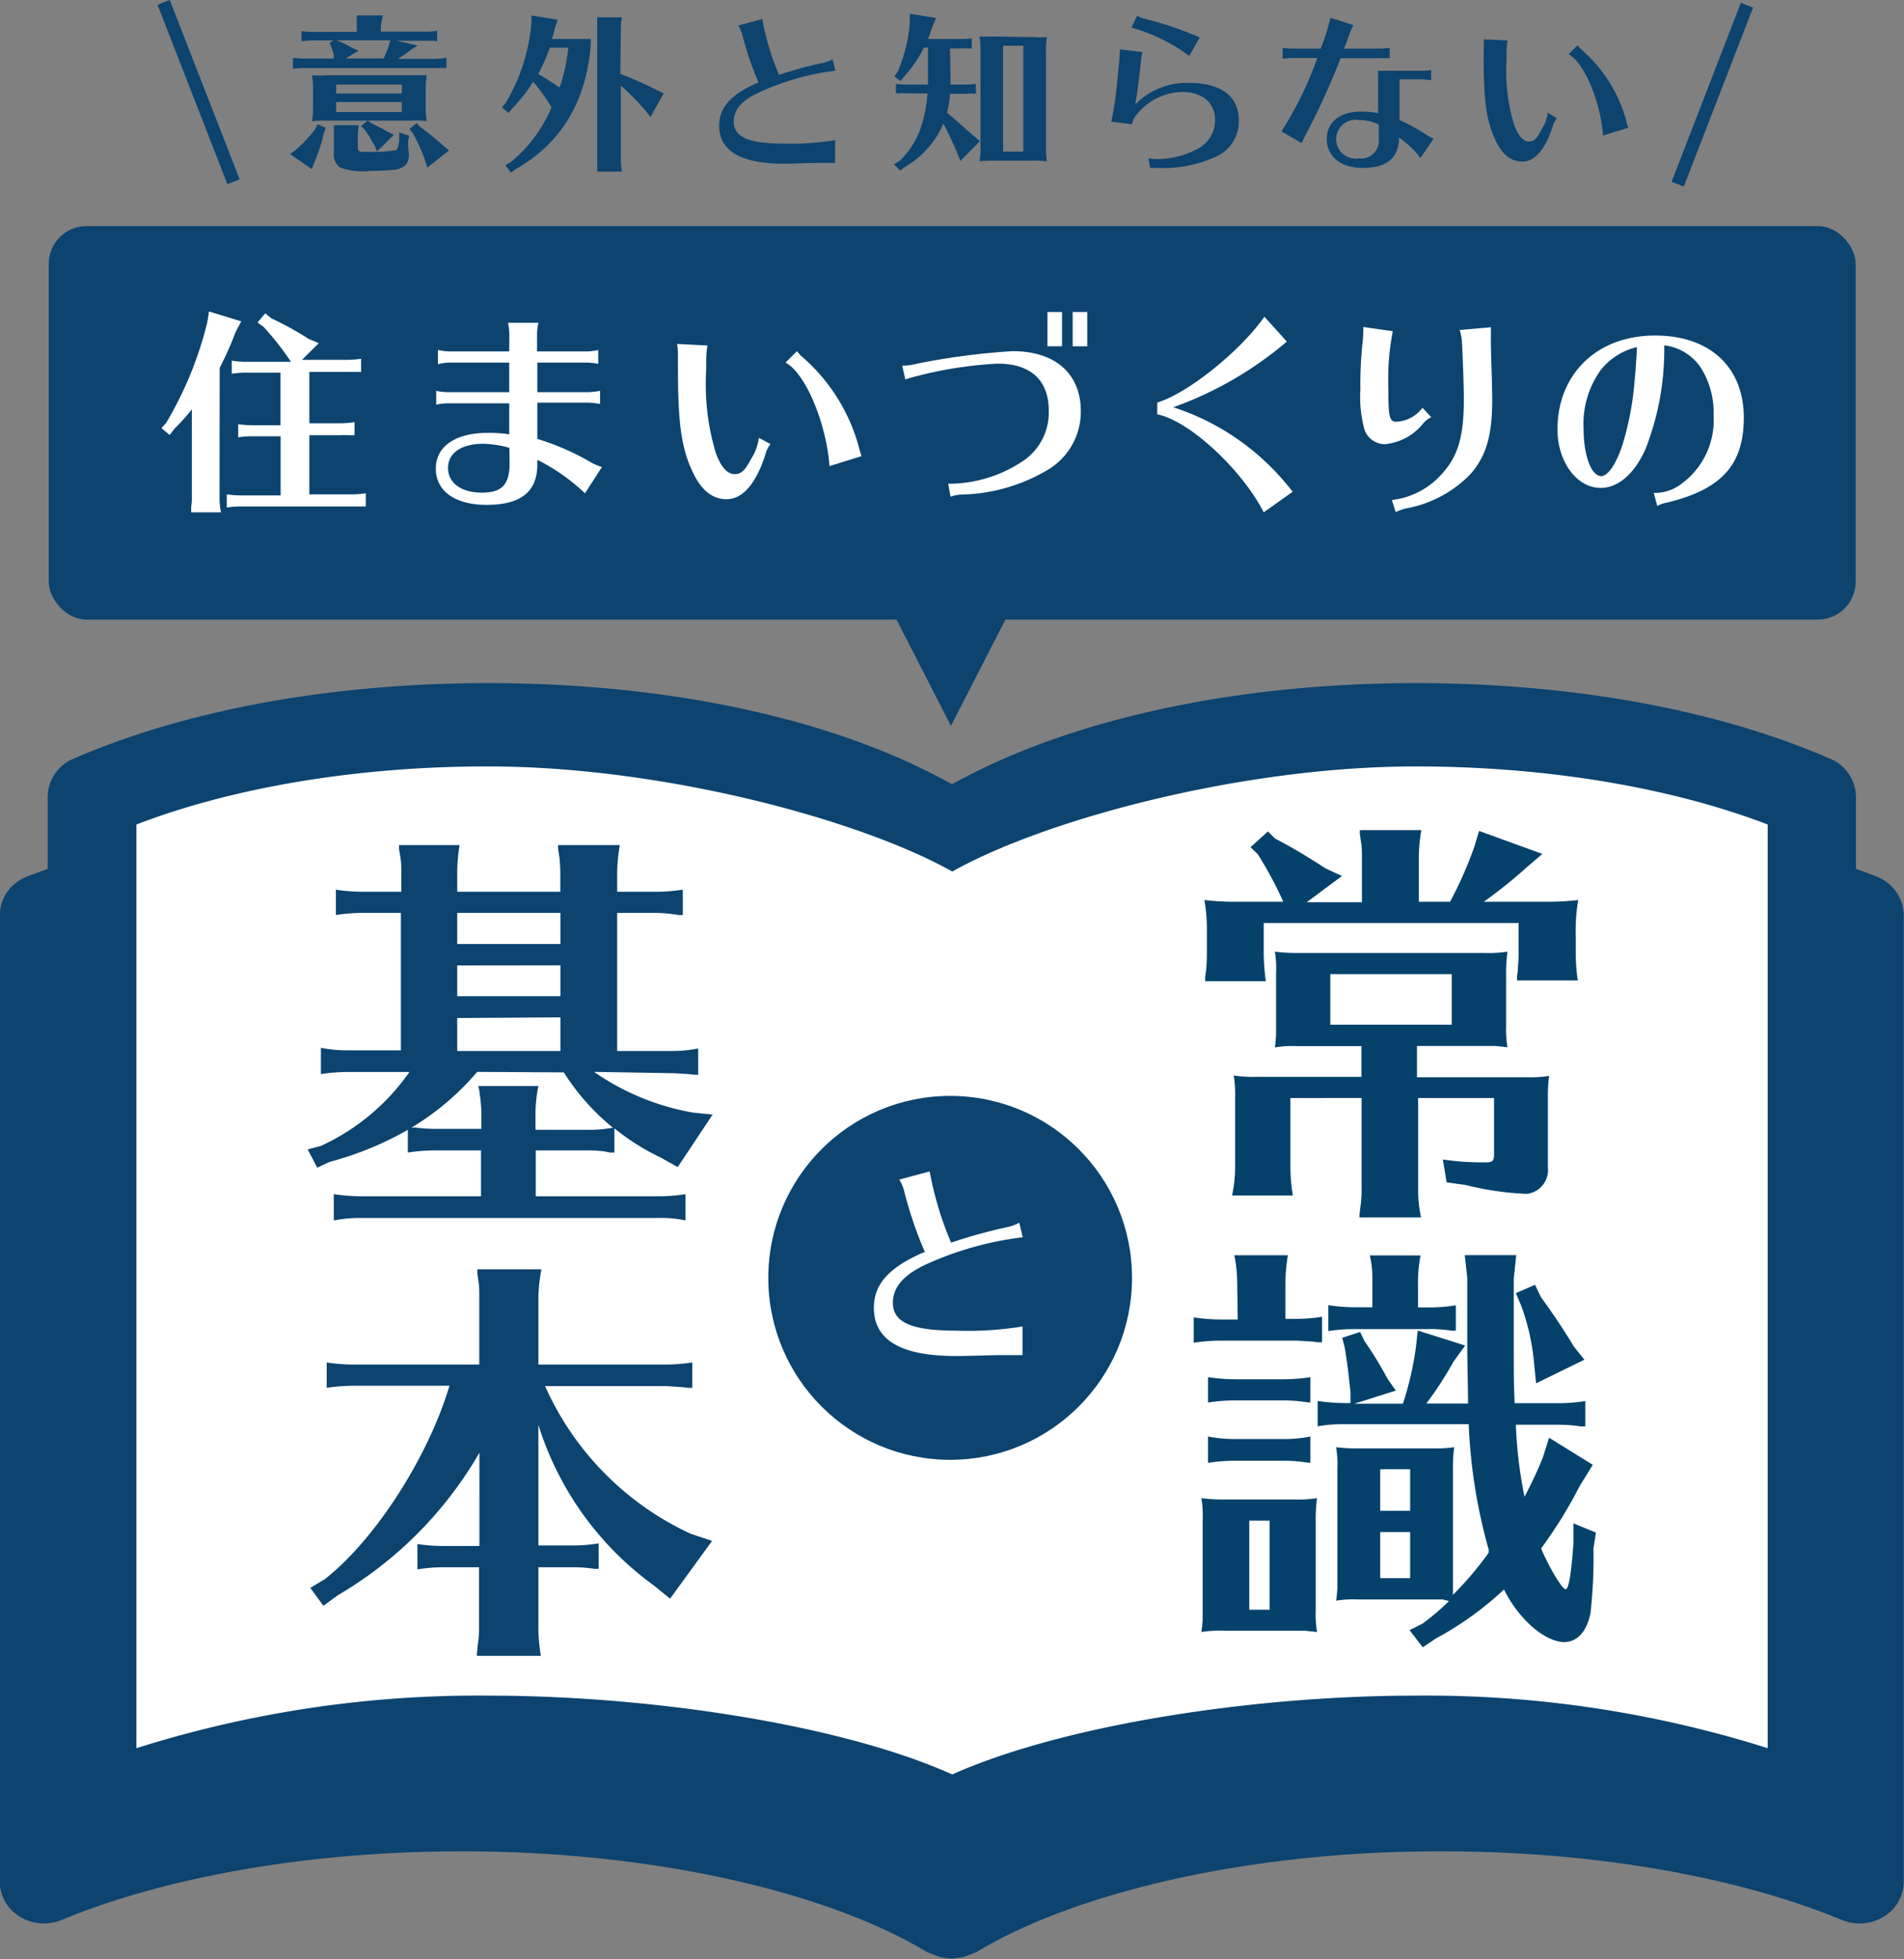
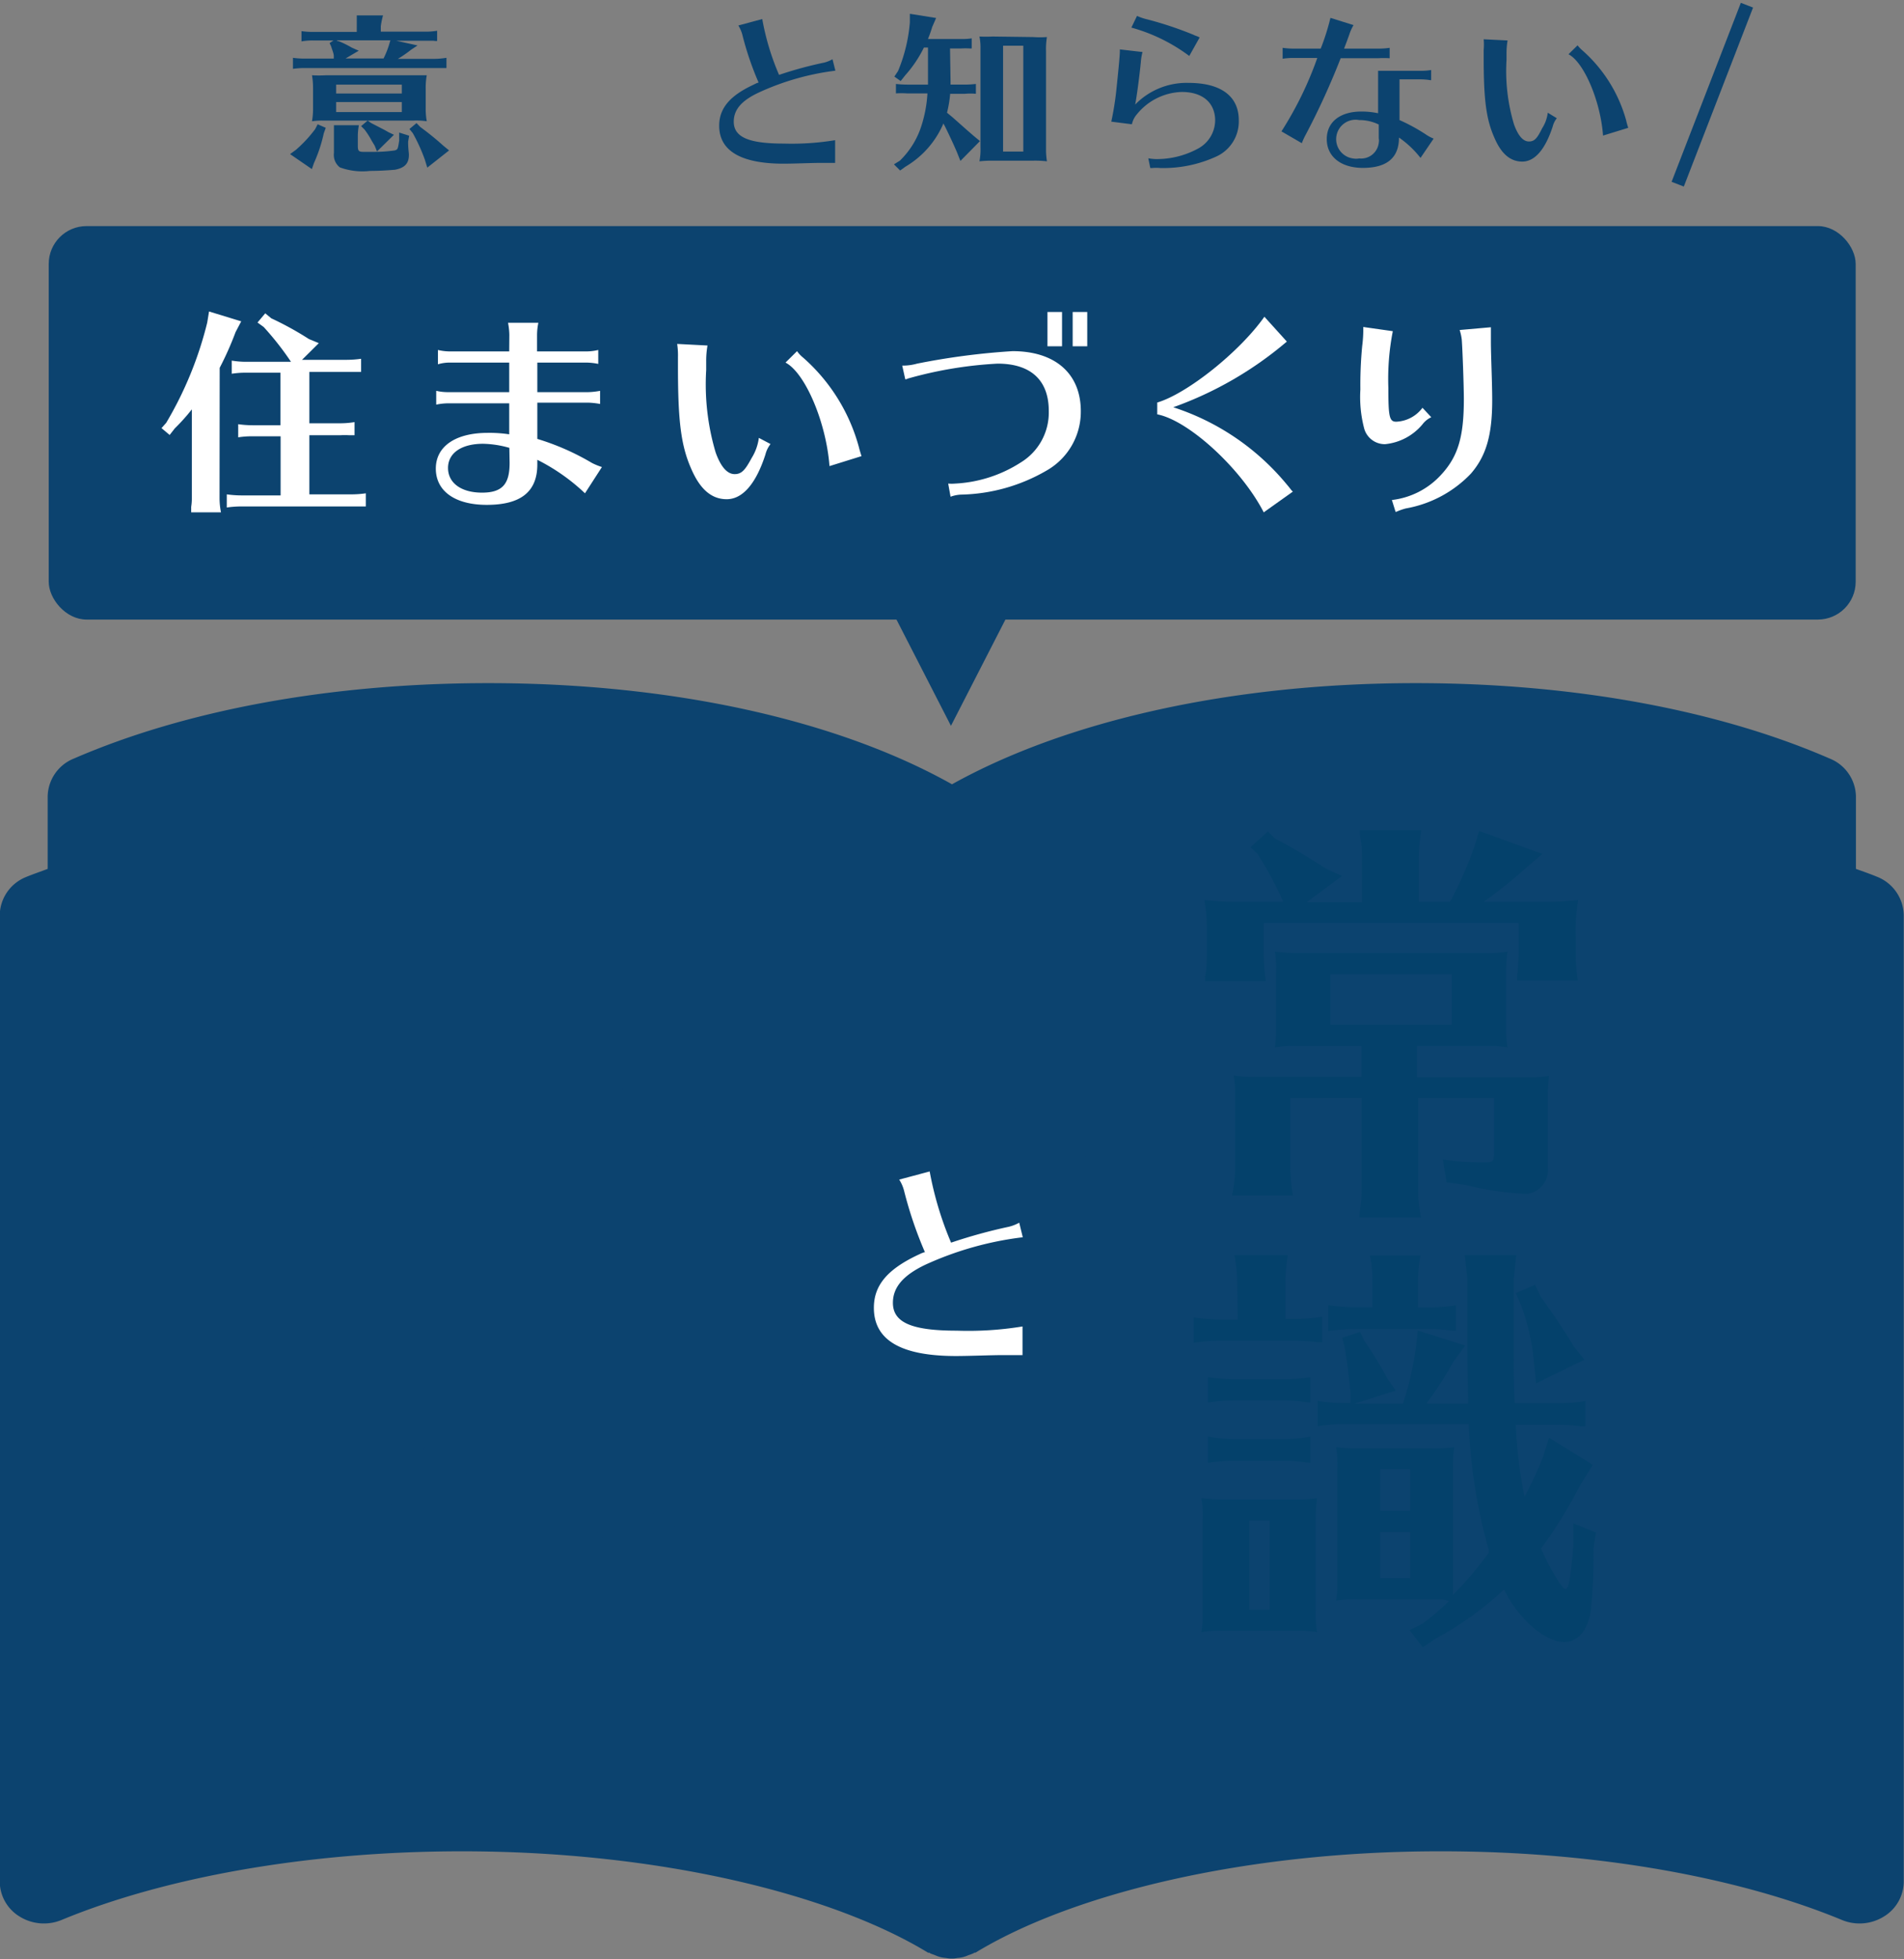
<svg xmlns="http://www.w3.org/2000/svg" viewBox="0 0 145 149.12">
  <rect x="0" y="0" width="145" height="149.12" fill="#808080" stroke="none" />
  <defs>
    <style>.cls-1{fill:#0c436f;}.cls-2{fill:#fff;}.cls-3{fill:#04416b;}</style>
  </defs>
  <g id="レイヤー_2" data-name="レイヤー 2">
    <g id="レイヤー_1-2" data-name="レイヤー 1">
      <path class="cls-1" d="M143,66.76c-.53-.22-1.1-.42-1.66-.62v-5.5a3.17,3.17,0,0,0-2-2.9C131,54.11,120,52,107.82,52c-14.13,0-26.68,2.89-35.32,7.7C63.86,54.85,51.32,52,37.18,52,25,52,14,54.11,5.63,57.74a3.17,3.17,0,0,0-2,2.9v5.5c-.55.21-1.12.4-1.65.62a3.18,3.18,0,0,0-2,2.92v73.54a3.14,3.14,0,0,0,1.52,2.67,3.51,3.51,0,0,0,3.18.26c7.65-3.17,18.5-5.23,30.5-5.23,14.94,0,28.13,3.23,35.5,7.72l.1,0s0,0,.08.06l.33.12a2.86,2.86,0,0,0,.41.15,2.36,2.36,0,0,0,.44.07,2.12,2.12,0,0,0,.87,0,2.34,2.34,0,0,0,.45-.07,2.86,2.86,0,0,0,.41-.15,1.75,1.75,0,0,0,.32-.12s.06,0,.09-.06l.1,0c7.37-4.49,20.56-7.74,35.5-7.72,12,0,22.85,2.06,30.5,5.23a3.51,3.51,0,0,0,3.18-.26,3.13,3.13,0,0,0,1.52-2.67V69.68A3.2,3.2,0,0,0,143,66.76Z" />
-       <path class="cls-2" d="M134.62,133.07a86.38,86.38,0,0,0-26.8-4c-12.4,0-26.9,2.24-35.3,6-8.4-3.78-22.94-6-35.34-6a86.36,86.36,0,0,0-26.79,4V62.76c7-2.7,16.45-4.43,26.79-4.42,13.18,0,28.21,4,35.34,8,7.14-4,22.13-8,35.3-8,10.35,0,19.76,1.72,26.8,4.42Z" />
      <rect class="cls-1" x="3.71" y="17.21" width="137.61" height="29.95" rx="2.88" />
      <path class="cls-2" d="M16.72,37.91A5.47,5.47,0,0,0,16.83,39H14.56V38.9l0-.32a3.78,3.78,0,0,0,.05-.67V31.16a14.8,14.8,0,0,1-1.3,1.45l-.39.5-.62-.52.36-.41a28,28,0,0,0,3.12-7.62l.14-.85,2.45.75-.43.82A24.3,24.3,0,0,1,16.73,28Zm6.84-5.69h2.31A6.56,6.56,0,0,0,27,32.13v1l-.18,0-.23,0a6.06,6.06,0,0,0-.67,0H23.56v4.5h3.22a7.62,7.62,0,0,0,1.08-.08v1l-.18,0-.23,0c-.18,0-.39,0-.67,0H18.37a8.14,8.14,0,0,0-1.1.08v-1a8.14,8.14,0,0,0,1.1.08h3v-4.5H19.23a6.67,6.67,0,0,0-1.09.08v-1a8,8,0,0,0,1.09.08h2.13v-4H18.73a6.54,6.54,0,0,0-1.08.08v-1a6.56,6.56,0,0,0,1.08.09h3.43a22.26,22.26,0,0,0-2.08-2.65l-.47-.34.59-.7.46.38a24.26,24.26,0,0,1,2.87,1.58l.75.31L23,27.39h3.4a8,8,0,0,0,1.1-.08v1H27.3l-.23,0c-.18,0-.41,0-.69,0H23.56Z" />
      <path class="cls-2" d="M38.79,25.48a5.51,5.51,0,0,0-.1-.91H41a4.61,4.61,0,0,0-.1.91v1.27h3.75a3.91,3.91,0,0,0,.91-.11V27.7a4.61,4.61,0,0,0-.91-.1H40.92v2.25h3.86a5.63,5.63,0,0,0,.92-.1v1a5.63,5.63,0,0,0-.92-.1H40.92v2.76a18.8,18.8,0,0,1,4.16,1.83,5,5,0,0,0,.76.31l-1.29,2A15.09,15.09,0,0,0,40.92,35v.36c0,2.07-1.26,3.07-3.85,3.07-2.42,0-3.88-1.05-3.88-2.76s1.53-2.72,3.94-2.72a10.09,10.09,0,0,1,1.65.11V30.7H34.13a4.7,4.7,0,0,0-.91.1V29.75a4,4,0,0,0,.91.1h4.65V27.6H34.26a3.08,3.08,0,0,0-.91.13V26.64a4,4,0,0,0,.91.11h4.52Zm0,8.61a7.74,7.74,0,0,0-2-.31c-1.64,0-2.67.7-2.67,1.84s1,1.88,2.59,1.88,2.1-.7,2.1-2.27Z" />
      <path class="cls-2" d="M58.68,33.8a2.13,2.13,0,0,0-.39.8C57.57,36.83,56.55,38,55.34,38s-2.07-.84-2.71-2.34c-.78-1.77-1-3.68-1-7.73v-.75a5.94,5.94,0,0,0-.06-1l2.31.12a6.75,6.75,0,0,0-.1,1.19v.68a18.19,18.19,0,0,0,.72,6.27c.39,1.09.88,1.65,1.45,1.65s.83-.38,1.3-1.24a3.8,3.8,0,0,0,.54-1.52Zm4.49,1.68c-.25-3.33-1.85-7.1-3.35-7.88l.88-.87a2.39,2.39,0,0,0,.46.49A13.92,13.92,0,0,1,65.4,34q.09.36.21.72Z" />
      <path class="cls-2" d="M68.71,27.83a4,4,0,0,0,1.13-.15,54,54,0,0,1,7.27-.95c3.26,0,5.2,1.72,5.2,4.57a5.15,5.15,0,0,1-2.61,4.52,13.48,13.48,0,0,1-6.52,1.83,2.64,2.64,0,0,0-.79.16l-.18-1a3.15,3.15,0,0,0,.53,0,10.18,10.18,0,0,0,5-1.61,4.45,4.45,0,0,0,2.13-3.92c0-2.34-1.37-3.6-3.9-3.6a30.87,30.87,0,0,0-6.81,1.13l-.15.06-.07,0Zm12.17-4.08v2.61H79.77V23.75Zm1.92,0v2.61H81.69V23.75Z" />
      <path class="cls-2" d="M88.13,30.64c2.27-.67,6.27-3.85,8.16-6.53L98,26a27.63,27.63,0,0,1-8.65,5,18.66,18.66,0,0,1,8.49,5.69l.31.37.22.28.09.08L96.24,39c-1.71-3.33-5.72-7-8.11-7.46Z" />
      <path class="cls-2" d="M109,31.76a1.75,1.75,0,0,0-.67.54,4.24,4.24,0,0,1-2.85,1.51,1.63,1.63,0,0,1-1.61-1.27,9.4,9.4,0,0,1-.27-2.89,30.91,30.91,0,0,1,.14-3.33,9.72,9.72,0,0,0,.08-1.43l2.25.32a18.91,18.91,0,0,0-.34,4.31c0,2.22.08,2.58.6,2.58a2.63,2.63,0,0,0,2-1.06Zm-3,6.3a6,6,0,0,0,3.72-1.89c1.31-1.4,1.76-2.89,1.76-5.78,0-1-.1-3.8-.16-4.55a3.72,3.72,0,0,0-.16-.72l2.38-.21v.26c0,.12,0,.23,0,.87,0,1,.1,3.08.1,4.42,0,2.67-.46,4.25-1.63,5.6a9,9,0,0,1-4.94,2.64,4.63,4.63,0,0,0-.74.26l-.05,0Z" />
-       <path class="cls-2" d="M125.94,37.52a3.32,3.32,0,0,0,2.08-.67,6,6,0,0,0,2.48-5.22,6.39,6.39,0,0,0-.93-3.57,3.87,3.87,0,0,0-2.83-1.77,20.62,20.62,0,0,1-1.47,8c-.87,1.84-2.06,2.85-3.38,2.85-1.81,0-3.28-2-3.28-4.45,0-4.21,3-7.15,7.43-7.15,4.17,0,6.76,2.4,6.76,6.25,0,3.61-1.71,5.48-5.9,6.48a2.46,2.46,0,0,0-.69.24Zm-4-9.4a7,7,0,0,0-1.34,4.55c0,2,.59,3.57,1.34,3.57.53,0,1.19-1,1.66-2.51a22.41,22.41,0,0,0,.88-4.73c.08-.75.18-2.25.18-2.58a5,5,0,0,0-2.72,1.7Z" />
      <path class="cls-1" d="M67.62,45.89l4.8,9.36,4.8-9.36" />
      <path class="cls-1" d="M24.81,9.73l-.15.41a11.4,11.4,0,0,1-.75,2.27l-.16.46-1.66-1.14.44-.32A9.89,9.89,0,0,0,24,9.83l.19-.37ZM27.17,2c0-.17,0-.33,0-.48l0-.26V1.17h2A6,6,0,0,0,29,2v.41h3.44a4.88,4.88,0,0,0,.85-.07v.78h-.15L33,3.1l-.53,0H30.17l1.63.36-.5.33a8.81,8.81,0,0,1-1,.69H33.1A6,6,0,0,0,34,4.4v.78h-.14l-.18,0-.53,0H23.16a6,6,0,0,0-.85.06V4.4a6,6,0,0,0,.85.06h2.26l0-.2c0-.18-.1-.4-.21-.75l-.11-.23.3-.2H23.81a4.88,4.88,0,0,0-.85.07V2.37a6.07,6.07,0,0,0,.85.06h3.36Zm1.07,7.35.13.07.31.16.62.32.28.16.42.2-1.29,1.27-.17-.43-.12-.2-.11-.18a6,6,0,0,0-.55-.86L27.5,9.6,28,9.18H24.64a5.2,5.2,0,0,0-.88.05,5.51,5.51,0,0,0,.08-1.07V6.65a5.62,5.62,0,0,0-.08-.92,9.4,9.4,0,0,0,1.06,0h6.62c.35,0,.71,0,1.06,0a5.35,5.35,0,0,0-.08,1.06V8.16a5.51,5.51,0,0,0,.08,1.07,5.38,5.38,0,0,0-1.06-.05H28Zm2.84,1.43c0,.55.06.85.06,1,0,.68-.33,1-1.06,1.14-.57.05-1.28.09-1.9.09a5,5,0,0,1-2.3-.27,1.2,1.2,0,0,1-.45-1.09V10.37c0-.18,0-.33,0-.48l0-.25V9.53h1.9a4.78,4.78,0,0,0-.08.84v.72c0,.38.06.46.38.47l.58,0h.35a10.81,10.81,0,0,0,1.5-.11c.23-.07.24-.09.34-.75l0-.11v0l0-.5.76.24ZM25.73,3.13h.05a7.13,7.13,0,0,1,1,.49l.54.24-1,.59h2.89a6.72,6.72,0,0,0,.46-1.18l.06-.2h-4.1ZM30.6,6.44h-5v.68h5Zm-5,1.33v.76h5V7.77Zm6.41,1.9a21.71,21.71,0,0,1,1.74,1.41l.45.37-1.66,1.31-.19-.62a13.45,13.45,0,0,0-.91-2l-.26-.32.54-.45Z" />
-       <path class="cls-1" d="M42,8.17a14.15,14.15,0,0,0-1.4-1.95,11.86,11.86,0,0,1-1.56,2l-.3.38-.52-.42.33-.41a14.21,14.21,0,0,0,1.92-6l0-.59,2,.32-.21.63c-.08.35-.13.53-.22.84H43.5c.72,0,1,0,1.49,0v.45c-.35,4.33-2.28,7.52-5.7,9.44l-.38.28-.43-.57.44-.25A10.79,10.79,0,0,0,42,8.18Zm.63-1.54a13.82,13.82,0,0,0,.65-3H41.87a13.42,13.42,0,0,1-.88,2c.75.44,1,.62,1.57,1Zm4.61-1A24.73,24.73,0,0,1,50,6.85l.54.25-1,1.81-.4-.51a20.74,20.74,0,0,0-1.86-1.89v5.7a6,6,0,0,0,.08.85H45.48V13l0-.26a4.55,4.55,0,0,0,0-.53v-10c0-.18,0-.31,0-.48l0-.24V1.32h1.88a4.89,4.89,0,0,0-.08.85Z" />
      <path class="cls-1" d="M63.28,12.4l-.85,0c-.6,0-2,.06-2.74.06-3.3,0-4.92-1-4.92-2.89,0-1.32.81-2.28,2.59-3.11h0l.24-.12.17-.06,0,0a23.42,23.42,0,0,1-1.24-3.65,2.67,2.67,0,0,0-.3-.69l1.82-.49a19.11,19.11,0,0,0,1.28,4.25,29.46,29.46,0,0,1,3.46-.94,2.7,2.7,0,0,0,.61-.25l.22.87A19.72,19.72,0,0,0,57.88,7c-1.37.62-2,1.32-2,2.26,0,1.18,1.13,1.67,3.83,1.67a20.3,20.3,0,0,0,3.89-.26V12.4Z" />
      <path class="cls-1" d="M72.39,6.19v.25h1.1a7.55,7.55,0,0,0,.83-.05v.75a4.57,4.57,0,0,0-.83,0H72.36a9,9,0,0,1-.24,1.44l.4.33,1.13,1,.52.45.46.38-1.49,1.51-.27-.68c-.27-.63-.6-1.33-.93-2a.76.76,0,0,1-.09-.18,7,7,0,0,1-2.9,3.3l-.4.29-.47-.47.45-.28a6.37,6.37,0,0,0,1.64-2.65,9.88,9.88,0,0,0,.46-2.47H69.07a5.92,5.92,0,0,0-.84,0V6.39a7.89,7.89,0,0,0,.84.05h1.6V3.62h-.31a9.3,9.3,0,0,1-1.42,2.11l-.35.44-.48-.34.28-.42a12.15,12.15,0,0,0,.9-3.7V1.05l2,.32-.3.69c-.09.31-.2.61-.32.91h2.54A4.57,4.57,0,0,0,74,2.92v.77l-.13,0a5.36,5.36,0,0,0-.7,0h-.82Zm6.28-3.37a7.46,7.46,0,0,0,1.06,0,5.5,5.5,0,0,0-.07,1.07v7.56a5.69,5.69,0,0,0,.07.83,7.45,7.45,0,0,0-1.06-.05H75.44a8.24,8.24,0,0,0-.85.05,4.78,4.78,0,0,0,.08-1.07V3.71a4.18,4.18,0,0,0-.08-.93,10.2,10.2,0,0,0,1,0Zm-2.28.66v8.06h1.54V3.48Z" />
      <path class="cls-1" d="M84.63,9.26A22.31,22.31,0,0,0,85,7c.23-2.18.3-3,.28-3.24l1.73.2a4.1,4.1,0,0,0-.13.78c-.09.94-.31,2.63-.43,3.22a5.46,5.46,0,0,1,4.07-1.65c2.44,0,3.82,1,3.82,2.84a2.93,2.93,0,0,1-1.7,2.76,9.7,9.7,0,0,1-4.28.88,3.23,3.23,0,0,0-.62,0l-.14,0-.15-.74a3.8,3.8,0,0,0,.59.06,6.58,6.58,0,0,0,3.27-.84,2.46,2.46,0,0,0,1.23-2.19C92.49,7.78,91.55,7,90,7A4.57,4.57,0,0,0,86.58,8.7a1.71,1.71,0,0,0-.38.76Zm5.94-5a13.23,13.23,0,0,0-4.41-2.16l.43-.89a4,4,0,0,0,.76.26,27.4,27.4,0,0,1,3.52,1.17,2.34,2.34,0,0,0,.3.12l.19.09Z" />
      <path class="cls-1" d="M97.68,3.64a5.93,5.93,0,0,0,.84.06h2.06a17.64,17.64,0,0,0,.74-2.34l1.76.55a3.5,3.5,0,0,0-.32.71c-.1.29-.26.71-.4,1.08H105a5.69,5.69,0,0,0,.83-.06v.79h-.06a6.64,6.64,0,0,0-.77,0H102.1a56.71,56.71,0,0,1-2.64,5.78,5.42,5.42,0,0,0-.32.69L97.59,10a27,27,0,0,0,2.73-5.59H98.51a5.79,5.79,0,0,0-.83.06Zm10.47,1.75a4.75,4.75,0,0,0,.84-.06V6.1h-.07a4.9,4.9,0,0,0-.77-.06h-1.57v3.1a13.83,13.83,0,0,1,2,1.09,2.89,2.89,0,0,0,.6.32l-1,1.47a7.53,7.53,0,0,0-1.64-1.55c0,1.56-.94,2.31-2.75,2.31-1.66,0-2.75-.85-2.75-2.19s1.06-2.1,2.63-2.1a6.11,6.11,0,0,1,1.28.13V5.39ZM105,9.48a3.32,3.32,0,0,0-1.49-.34,1.48,1.48,0,1,0-.48,2.92,1.29,1.29,0,0,0,.48,0A1.35,1.35,0,0,0,105,10.87a1,1,0,0,0,0-.35Z" />
      <path class="cls-1" d="M118.56,9a1.65,1.65,0,0,0-.31.62c-.57,1.76-1.37,2.68-2.32,2.68s-1.63-.65-2.13-1.83c-.62-1.4-.81-2.9-.81-6.07V3.8a4.41,4.41,0,0,0,0-.81l1.82.09a5.84,5.84,0,0,0-.08.93v.54a14.11,14.11,0,0,0,.57,4.92c.31.86.69,1.3,1.14,1.3s.65-.3,1-1a2.8,2.8,0,0,0,.43-1.19Zm3.52,1.32c-.19-2.62-1.45-5.58-2.63-6.19l.69-.68a2.6,2.6,0,0,0,.36.38,11,11,0,0,1,3.34,5.33,5.32,5.32,0,0,0,.16.57Z" />
-       <rect class="cls-1" x="14.62" y="-0.32" width="1" height="14.65" transform="translate(-1.51 5.97) rotate(-21.29)" />
      <rect class="cls-1" x="123.52" y="6.51" width="14.65" height="1" transform="matrix(0.36, -0.93, 0.93, 0.36, 76.78, 126.37)" />
      <path class="cls-1" d="M45.24,81.59a18.86,18.86,0,0,0,7.54,3.1l1.49.15-2.66,4-1.3-.73a17.69,17.69,0,0,1-3.52-2.22v1.84l-.34,0L46,87.64a11.14,11.14,0,0,0-1.3-.07H40.8v3.49h9.31a13.28,13.28,0,0,0,2.09-.16v2a8.61,8.61,0,0,0-2.09-.19H27.51a10.49,10.49,0,0,0-2.09.19v-2a14.82,14.82,0,0,0,2.09.16h9.12V87.57H33.18a13.66,13.66,0,0,0-2.12.16V86a24.69,24.69,0,0,1-5.95,2.44l-.95.44-.73-1.39,1-.26a16.7,16.7,0,0,0,6.75-5.63H26.53a13.28,13.28,0,0,0-2.09.16v-2a10.49,10.49,0,0,0,2.09.19h4V69.49H27.67a13.37,13.37,0,0,0-2.09.16V67.72a13.37,13.37,0,0,0,2.09.16h2.89V66.42c0-.41,0-.79-.07-1.17l-.1-.63,0-.29H35a13.3,13.3,0,0,0-.18,2.09v1.46h7.85V66.42a11,11,0,0,0-.07-1.17l-.1-.63,0-.29H47.2A13.31,13.31,0,0,0,47,66.42v1.46H50A13.28,13.28,0,0,0,52,67.72v1.93l-.31,0A11.75,11.75,0,0,0,50,69.49H47V80h4.08a10.35,10.35,0,0,0,2.09-.19v2l-.34,0-.45-.06c-.35,0-.76-.06-1.3-.06Zm-8.9,0a20.08,20.08,0,0,1-5,4.24l.28,0a12.12,12.12,0,0,0,1.59.1h3.45V84.79a11,11,0,0,0-.13-1.52c0-.22-.06-.32-.1-.6H41a10.82,10.82,0,0,0-.22,2.12V86h3.9a10,10,0,0,0,2-.16,17.27,17.27,0,0,1-3.74-4.21Zm-1.52-12.1v2.37h7.86V69.49Zm0,4v2.34h7.86V73.48Zm0,4V80h7.86V77.44Z" />
      <path class="cls-1" d="M36.51,110.58a29.91,29.91,0,0,1-10.8,10.86l-1.08.79-1-1.36,1.1-.66c3.84-3,7.89-9.31,9.5-14.73H27a15,15,0,0,0-2.12.16v-1.93a13.66,13.66,0,0,0,2.12.16H36.5V98.71c0-.41,0-.79-.06-1.17l-.09-.64,0-.28h4.88A13.31,13.31,0,0,0,41,98.71v5.16h9.59a13.79,13.79,0,0,0,2.13-.16v1.93l-.35,0-.45-.06c-.34,0-.79-.07-1.33-.07H41.51a22.46,22.46,0,0,0,11.11,11.25l1.61.53-3.2,4.4-1.23-1A23.91,23.91,0,0,1,41,108.46v9.18h2.5a12.19,12.19,0,0,0,2.09-.16v1.94l-.32,0a10.46,10.46,0,0,0-1.77-.12H41v4.65a13.31,13.31,0,0,0,.19,2.09H36.32l0-.16.06-.63a8,8,0,0,0,.1-1.3v-4.65H33.88a12.26,12.26,0,0,0-2.09.16v-1.93a13.36,13.36,0,0,0,2.09.15h2.63Z" />
      <path class="cls-3" d="M96.24,70.26V72.6a16.2,16.2,0,0,0,.16,2.09H91.78l0-.35.06-.38a12.74,12.74,0,0,0,.07-1.36V70.89a12.67,12.67,0,0,0-.19-2.38,21,21,0,0,0,2.63.13h3.35l0-.06A28,28,0,0,0,95.77,65l-.54-.51,1.33-1.2.54.54c1,.51,2.31,1.27,3.86,2.28l1.24.57-2.69,2h4.21V65.28c0-.41,0-.79-.07-1.17l-.09-.63,0-.29h4.68a13.31,13.31,0,0,0-.19,2.09v3.36h2.38a29.3,29.3,0,0,0,1.87-4.25l.34-1.14L117.46,65l-1.08.92A38.1,38.1,0,0,1,113,68.64h4.56a21,21,0,0,0,2.63-.13,13.88,13.88,0,0,0-.19,2.73v1.39a13.77,13.77,0,0,0,.16,2h-4.63l0-.35.06-.35c0-.41.06-.76.06-1.33V70.26Zm16.88,2.28a9.48,9.48,0,0,0,1.68-.1,11.84,11.84,0,0,0-.1,1.68v3.93a8.47,8.47,0,0,0,.1,1.67c-.45-.06-.64-.06-.89-.1h-6V82h8.39a9.31,9.31,0,0,0,1.67-.1,11.67,11.67,0,0,0-.09,1.68v5.29a1.82,1.82,0,0,1-1.56,2l-.21,0a22.75,22.75,0,0,1-4.5-.67L110.17,90l-.29-1.74a20.55,20.55,0,0,0,3.23.22c.57,0,.67-.1.67-.64V83.58H108v7a9.76,9.76,0,0,0,.22,2.09h-4.69l0-.16.07-.63a8,8,0,0,0,.09-1.3v-7H98.27v5.29A13.31,13.31,0,0,0,98.46,91H93.83a10.53,10.53,0,0,0,.23-2.09V83.55a9.48,9.48,0,0,0-.1-1.68,10.33,10.33,0,0,0,1.67.1h8.05V79.63H98.77a7.9,7.9,0,0,0-1.68.1c.06-.41.06-.64.09-.89V74.12a7.9,7.9,0,0,0-.09-1.68,13.52,13.52,0,0,0,1.68.1Zm-11.81,1.61V78h9.25V74.15Z" />
      <path class="cls-3" d="M94.22,97.64A10.52,10.52,0,0,0,94,95.55h4.08a13.31,13.31,0,0,0-.19,2.09v2.75h.7a12.19,12.19,0,0,0,2.09-.16v1.94l-.35,0-.44-.06c-.35,0-.76-.06-1.3-.06H93a13.28,13.28,0,0,0-2.09.16v-1.93a14.6,14.6,0,0,0,2.09.16h1.26Zm4.4,16.5a9.48,9.48,0,0,0,1.68-.1,11.66,11.66,0,0,0-.1,1.68v6.83a8.53,8.53,0,0,0,.1,1.68c-.45-.06-.64-.06-.89-.1H93.17a8.62,8.62,0,0,0-1.68.1c.07-.41.07-.63.1-.88v-7.63a7.83,7.83,0,0,0-.1-1.68,13.52,13.52,0,0,0,1.68.1Zm.85-7.41a11.62,11.62,0,0,0-1.77-.13H94.12a13.66,13.66,0,0,0-2.12.16v-1.93a15,15,0,0,0,2.12.16H97.7a13.28,13.28,0,0,0,2.09-.16v1.93Zm0,4.59a11.62,11.62,0,0,0-1.77-.13H94.12a13.66,13.66,0,0,0-2.12.16v-2a11.61,11.61,0,0,0,2.12.19H97.7a10.49,10.49,0,0,0,2.09-.19v2Zm-4.33,4.43v6.78h1.55v-6.78Zm14.72,6h-6.43a8.61,8.61,0,0,0-1.68.09c.07-.41.07-.63.1-.88v-9.12a7.87,7.87,0,0,0-.1-1.68,11.83,11.83,0,0,0,1.68.09h5.64a9.47,9.47,0,0,0,1.68-.09,10.46,10.46,0,0,0-.1,1.68v8.32c0,.42,0,.83,0,1.24a26,26,0,0,0,2.72-3.2l0-.13,0-.12a41.1,41.1,0,0,1-1.52-9.54h-9.5a10.63,10.63,0,0,0-2,.16v-1.93a14,14,0,0,0,2.15.16h.35l0-.82-.06-.54c-.16-1.46-.25-2.09-.38-2.85l-.19-.76,1.36-.44.35.72a26.78,26.78,0,0,1,1.74,2.85l.63.89-3.16,1h3.7a24.34,24.34,0,0,0,1-4.37l.13-1.2,3.61,1.14-.89,1.23a27,27,0,0,1-1.93,3l-.13.19h3.17c0-1.33-.06-2.94-.06-4.59v-5l-.19-1.71h3.92l-.19,1.8v4.88c0,2.28,0,3.16.07,4.59h3.29a13.28,13.28,0,0,0,2.09-.16v1.93l-.32,0a11.62,11.62,0,0,0-1.77-.13h-3.2a33.61,33.61,0,0,0,.66,5.48,29.89,29.89,0,0,0,1.4-3l.47-1.49,3.33,2.06-1,1.62a34.13,34.13,0,0,1-2.94,4.75c.66,1.52,1.61,3.1,1.87,3.1s.44-1.37.6-3.52v-1.49l1.71.7-.19,1.2a37.87,37.87,0,0,1-.22,4.88c-.26,1.42-1,2.25-2,2.25-1.49,0-3.51-1.78-4.59-4a24.76,24.76,0,0,1-5.19,3.73l-1,.67-1-1.3,1-.51a18.26,18.26,0,0,0,2-1.71Zm-5.35-24v-.38a7.33,7.33,0,0,0-.19-1.81h3.86a10.92,10.92,0,0,0-.19,2.28v1.68h.76a12.54,12.54,0,0,0,2.12-.16v1.93l-.31,0a10.89,10.89,0,0,0-1.8-.12h-5.51a13.27,13.27,0,0,0-2.09.15V99.35a14.6,14.6,0,0,0,2.09.16h1.26Zm2.88,14.09h-2.28V115h2.28Zm-2.28,4.78v3.51h2.28v-3.51Zm12.22-17.92c.82,1.14,1.65,2.34,2.53,3.8l.8,1-3.68,1.8-.16-1.61a16.74,16.74,0,0,0-1-4.37l-.38-.89,1.46-.63Z" />
      <circle class="cls-1" cx="72.36" cy="97.27" r="13.85" />
      <path class="cls-2" d="M77.38,103.15l-1.07,0c-.77,0-2.55.07-3.5.07-4.2,0-6.26-1.21-6.26-3.67,0-1.69,1-2.9,3.3-4h0l.32-.15.21-.08.06,0a30.57,30.57,0,0,1-1.58-4.64,2.92,2.92,0,0,0-.38-.89l2.32-.62a25.65,25.65,0,0,0,1.63,5.42,39.81,39.81,0,0,1,4.4-1.21,3.17,3.17,0,0,0,.79-.31l.27,1.11a25,25,0,0,0-7.42,2.09C68.77,97.08,68,98,68,99.17c0,1.5,1.43,2.12,4.87,2.12a25.64,25.64,0,0,0,5-.32v2.18Z" />
    </g>
  </g>
</svg>